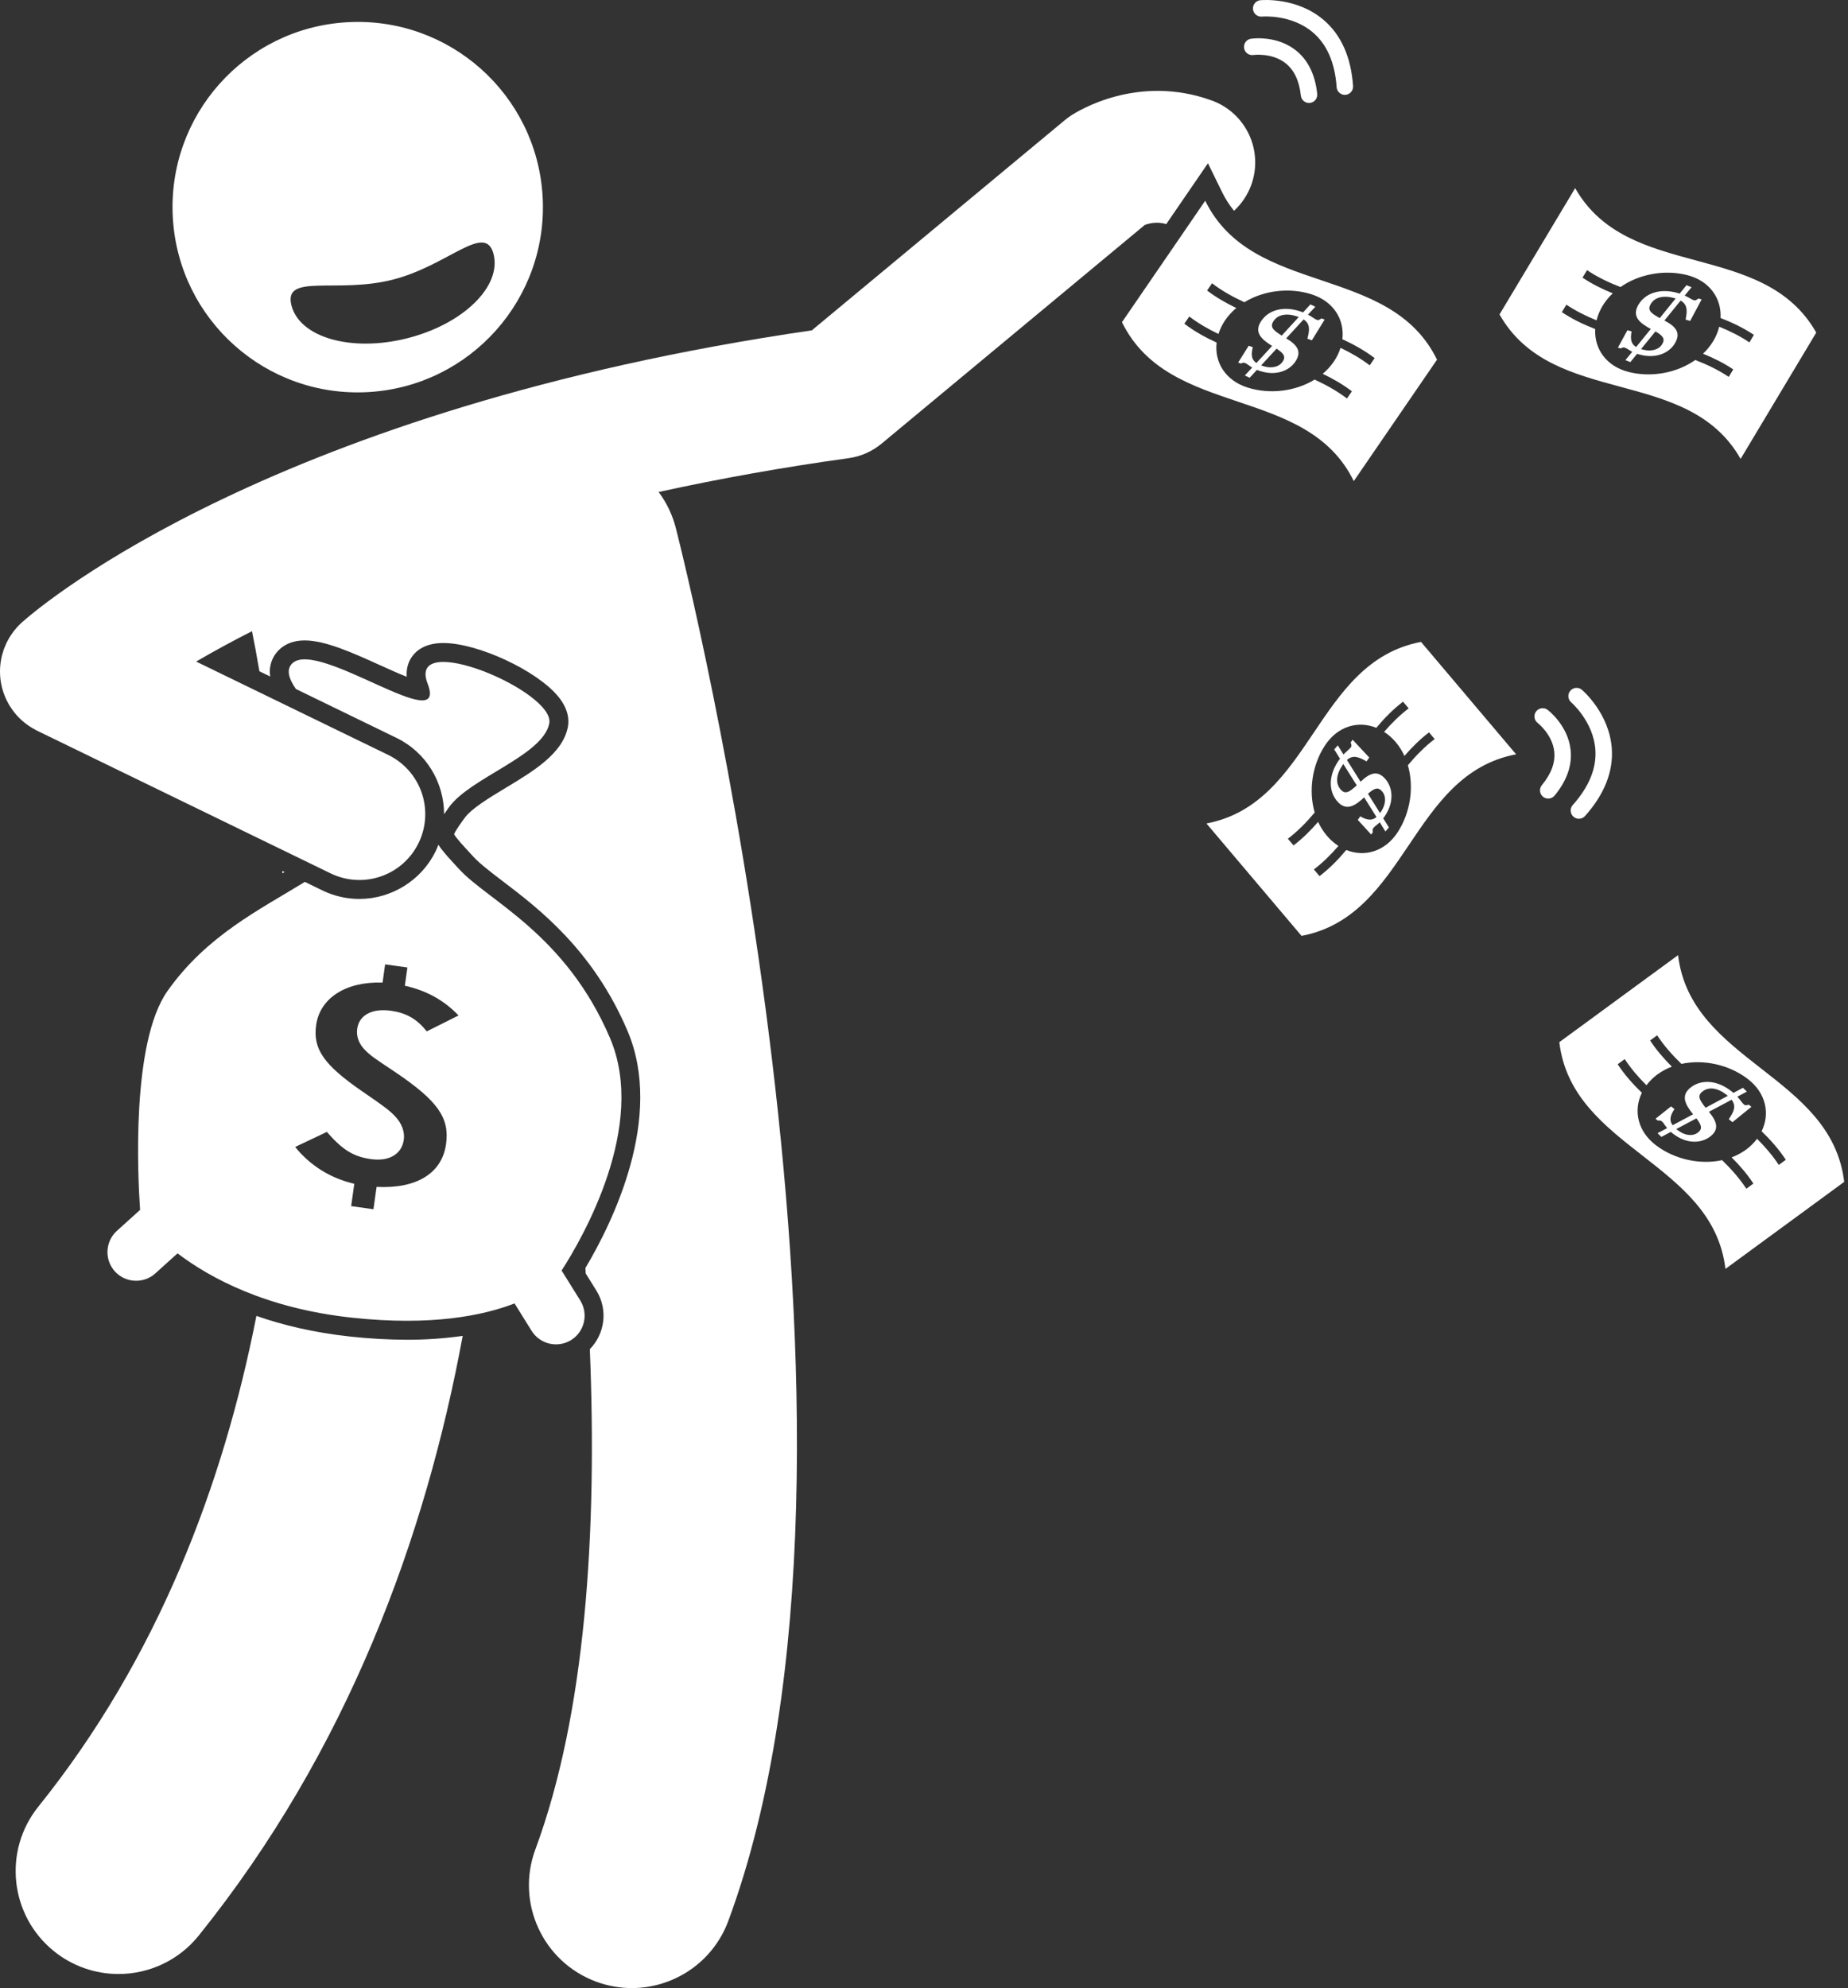
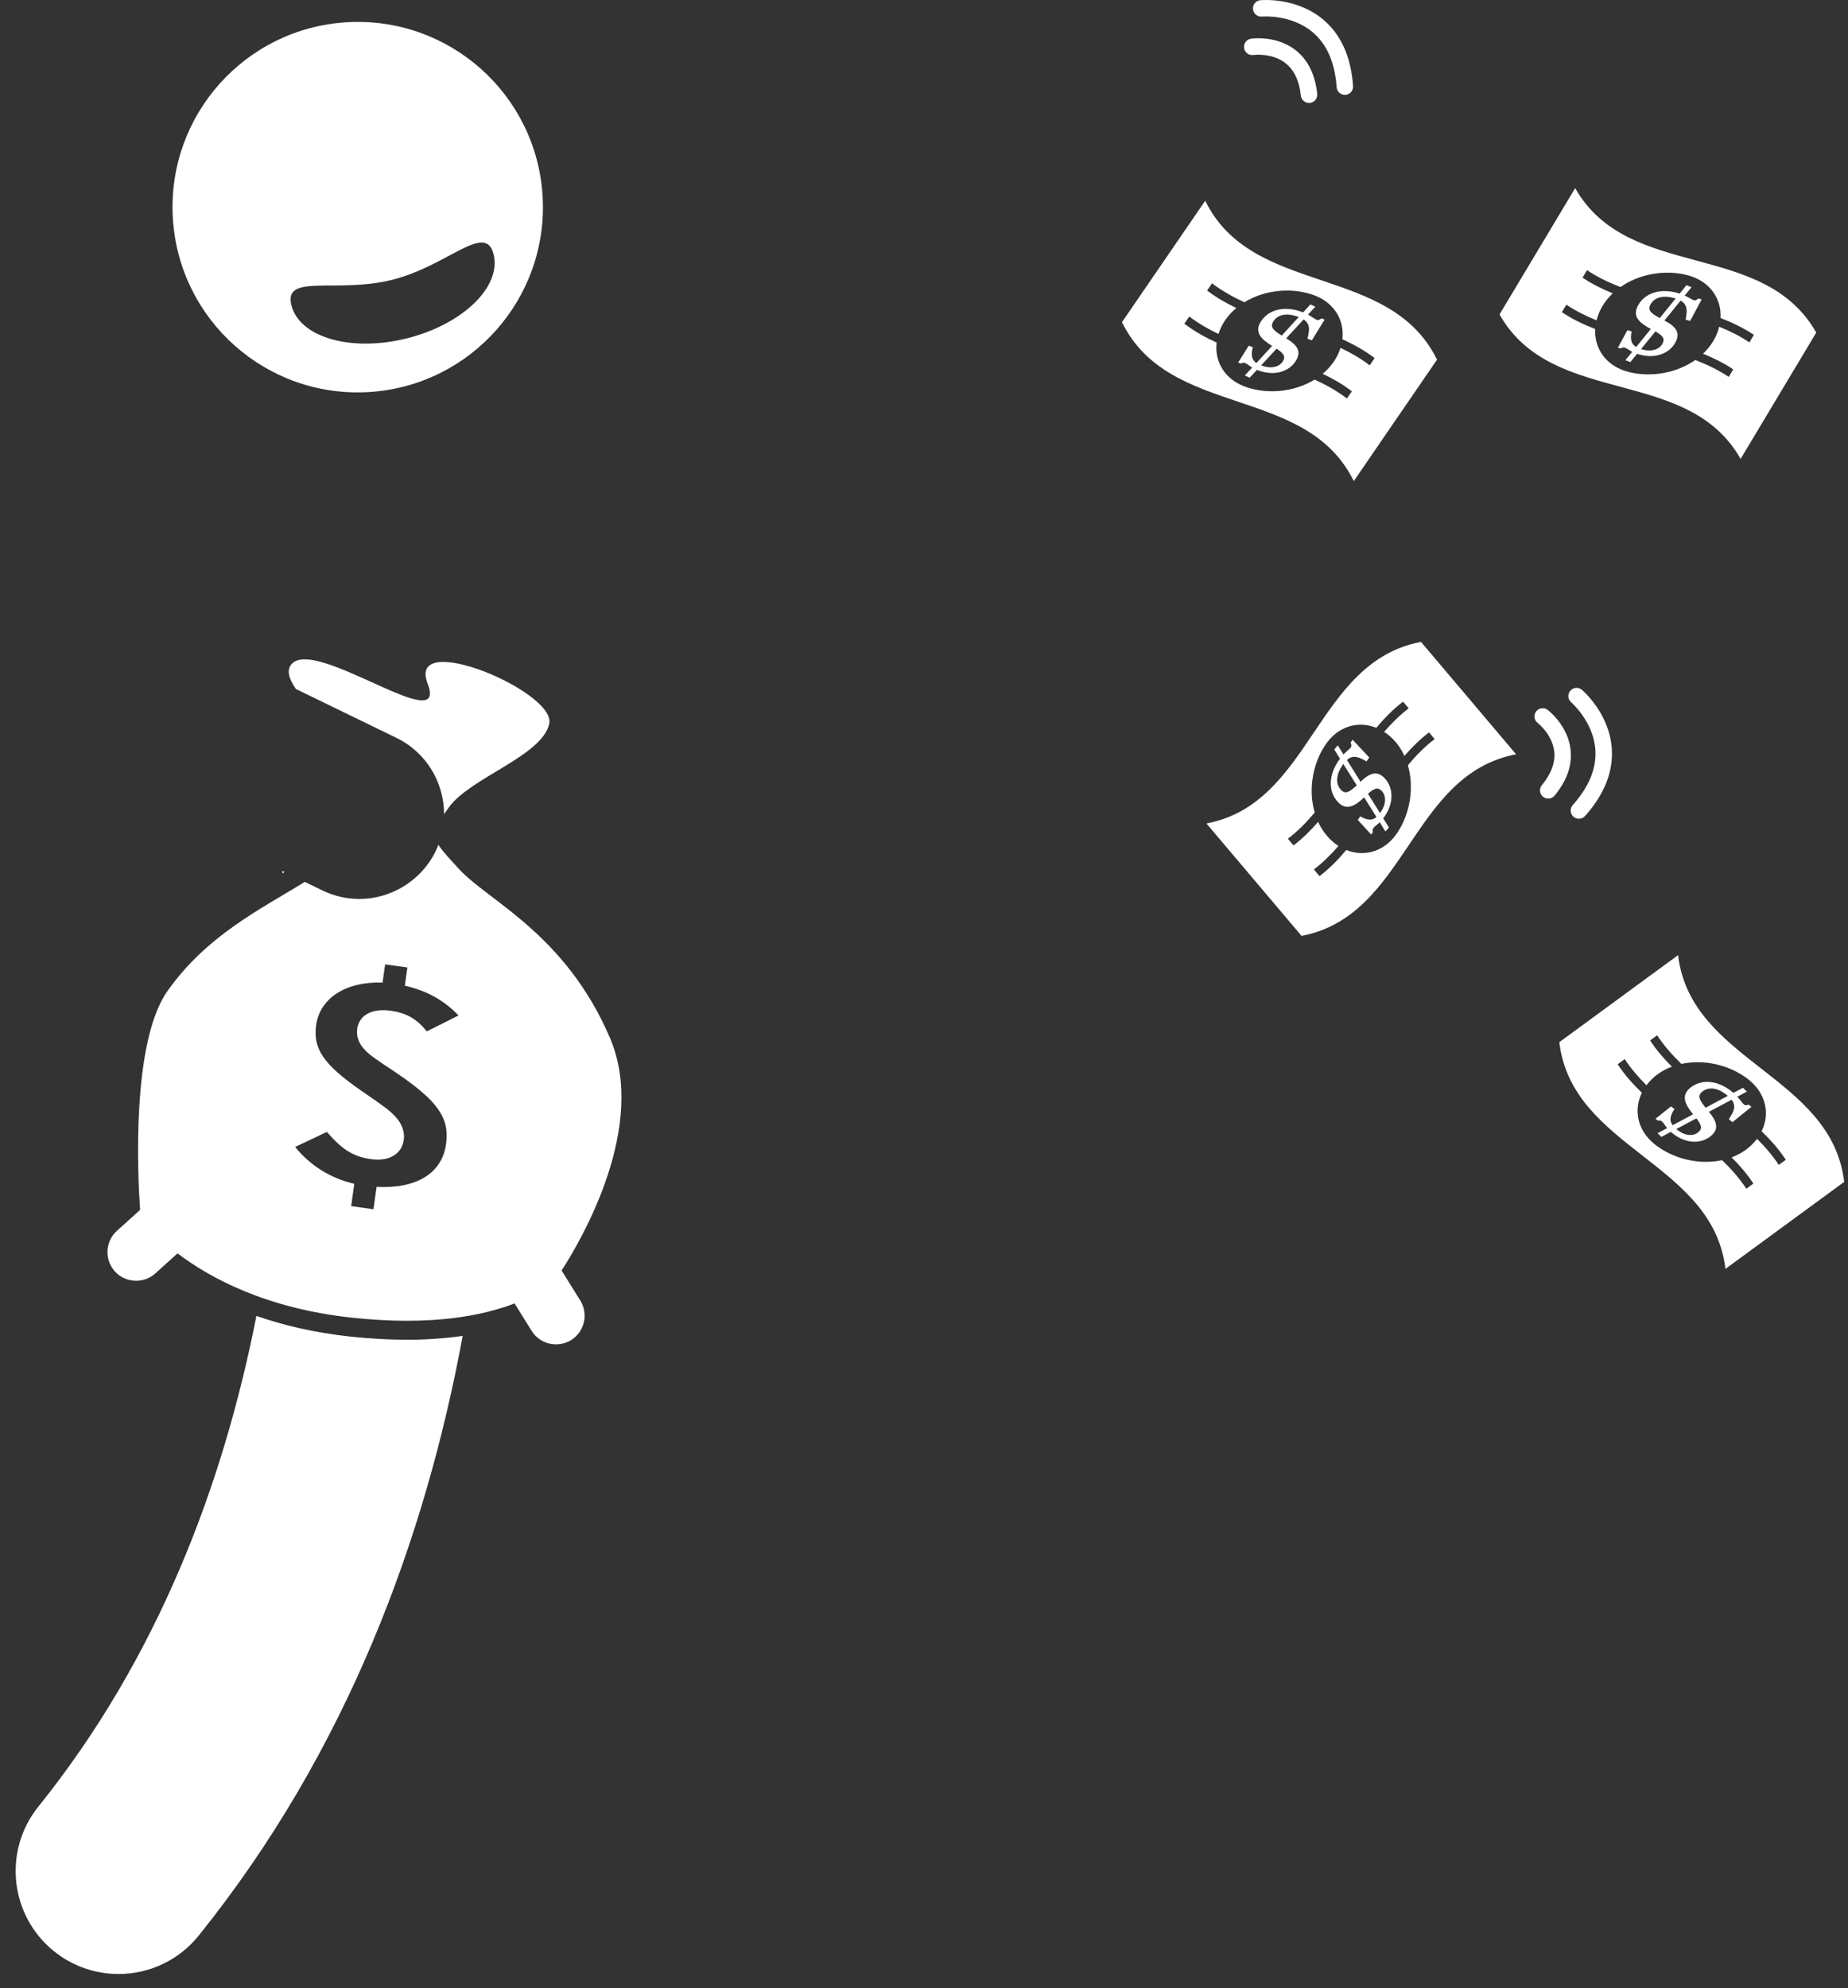
<svg xmlns="http://www.w3.org/2000/svg" width="476" height="512" viewBox="0 0 476 512" fill="none">
  <rect x="0" y="0" width="476" height="512" fill="#333333" stroke="none" />
  <path d="M89.354 5.729C63.05 7.271 42.981 29.835 44.52 56.137C46.057 82.439 68.624 102.509 94.925 100.975C121.225 99.433 141.3 76.865 139.763 50.563C138.222 24.265 115.651 4.19 89.354 5.729ZM127.132 65.454C129.235 73.78 119.285 83.475 104.909 87.113C90.528 90.749 77.165 86.948 75.062 78.622C72.955 70.297 86.719 75.675 101.095 72.042C115.475 68.406 125.024 57.133 127.132 65.454ZM72.722 224.305L72.758 224.904L73.296 224.584L72.722 224.305ZM90.204 344.215C80.895 343.214 72.881 341.281 66.043 338.902C57.54 382.164 40.761 426.873 9.882 465.27C0.711 476.676 2.521 493.357 13.925 502.53C18.625 506.319 24.48 508.384 30.517 508.38C34.483 508.386 38.4 507.499 41.978 505.787C45.556 504.075 48.702 501.58 51.186 498.487C89.566 450.764 109.577 396.011 119.181 344.043C114.423 344.716 109.623 345.048 104.818 345.035C99.935 345.021 95.057 344.747 90.204 344.215ZM448.338 118.185L467.824 85.655C454.139 61.543 419.408 72.565 405.722 48.453L386.237 80.984C399.922 105.094 434.653 94.074 448.338 118.185ZM419.55 95.808C413.683 94.334 410.609 89.774 410.889 84.739C407.862 83.564 404.959 82.18 402.296 80.393L403.454 78.461C405.877 80.087 408.495 81.389 411.228 82.496C411.558 81.195 412.077 79.95 412.77 78.8C413.497 77.6 414.385 76.504 415.409 75.544C412.67 74.435 410.047 73.133 407.622 71.505L408.78 69.574C411.449 71.365 414.36 72.752 417.396 73.928C422.14 70.598 428.674 69.364 434.513 70.831C440.377 72.307 443.454 76.865 443.174 81.9C446.201 83.075 449.104 84.459 451.766 86.246L450.609 88.178C448.186 86.552 445.567 85.25 442.832 84.143C442.503 85.444 441.984 86.69 441.293 87.841C440.566 89.041 439.679 90.136 438.656 91.097C441.393 92.206 444.015 93.505 446.441 95.136L445.283 97.067C442.614 95.276 439.705 93.889 436.667 92.713C431.927 96.039 425.395 97.275 419.55 95.808Z" fill="white" />
  <path d="M431.401 88.443C433.012 85.75 431.74 84.137 428.715 82.545L432.889 77.414C434.706 78.451 434.615 80.056 434.17 82.307C434.562 82.419 434.952 82.536 435.34 82.653L438.302 77.117C438.024 77.034 437.745 76.952 437.467 76.871C436.99 77.208 436.761 77.45 436.33 77.325C435.69 77.143 435.122 76.642 433.943 76.119L435.701 73.971L434.401 73.447L432.624 75.625C432.406 75.531 432.168 75.474 431.895 75.394C427.417 74.194 423.752 75.584 422.051 78.421C420.141 81.614 422.56 83.282 425.202 84.726L421.441 89.363C420.243 88.667 419.825 87.535 420.26 85.354C419.901 85.252 419.543 85.148 419.185 85.042L416.732 89.532L417.47 89.744C417.843 89.509 418.095 89.416 418.504 89.53C418.975 89.664 419.528 90.122 420.423 90.601L418.663 92.749L419.931 93.262L421.691 91.112C421.918 91.207 422.113 91.26 422.35 91.324C426.595 92.46 429.923 90.904 431.401 88.443ZM425.223 78.254C426.23 76.579 428.386 75.993 431.166 76.746L431.607 76.865L427.517 81.919C425.117 80.598 424.267 79.846 425.223 78.254ZM423.2 90.041L422.692 89.903L426.402 85.354C428.206 86.414 429.01 87.181 428.14 88.629C427.258 90.109 425.27 90.595 423.2 90.041ZM310.753 212.078L335.248 241.026C362.487 235.859 363.272 199.429 390.511 194.263L366.017 165.315C338.776 170.484 337.992 206.911 310.753 212.078ZM369.535 190.334C366.978 192.281 364.724 194.587 362.632 197.083C364.253 202.646 363.312 209.226 360.037 214.285C356.748 219.36 351.438 220.798 346.765 218.907C344.674 221.394 342.427 223.694 339.877 225.636L338.422 223.917C340.744 222.148 342.819 220.09 344.751 217.862C343.625 217.13 342.614 216.236 341.749 215.209C340.848 214.133 340.098 212.939 339.518 211.66C337.585 213.895 335.507 215.956 333.181 217.726L331.727 216.009C334.284 214.06 336.538 211.754 338.632 209.26C337.012 203.695 337.954 197.112 341.227 192.06C344.518 186.987 349.824 185.545 354.499 187.438C356.587 184.951 358.837 182.651 361.387 180.709C361.87 181.284 362.356 181.854 362.841 182.426C360.52 184.194 358.444 186.253 356.513 188.483C357.586 189.179 358.601 190.054 359.515 191.134C360.417 192.21 361.167 193.404 361.745 194.683C363.677 192.448 365.757 190.387 368.08 188.617L369.535 190.334Z" fill="white" />
  <path d="M356.892 200.691C354.864 198.295 352.926 198.98 350.443 201.329L346.936 195.721C348.503 194.337 349.994 194.941 351.98 196.09C352.213 195.755 352.451 195.425 352.686 195.094L348.404 190.504C348.235 190.741 348.067 190.978 347.901 191.216C348.066 191.776 348.221 192.071 347.963 192.44C347.583 192.987 346.926 193.364 346.048 194.309L344.583 191.952L343.667 193.014L345.156 195.397C344.997 195.573 344.865 195.781 344.702 196.012C342.122 199.862 342.251 203.782 344.388 206.305C346.792 209.144 349.154 207.393 351.372 205.359L354.545 210.416C353.5 211.325 352.294 211.355 350.369 210.238L349.729 211.154L353.187 214.925L353.625 214.296C353.524 213.867 353.517 213.598 353.757 213.248C354.037 212.845 354.647 212.47 355.389 211.777L356.854 214.137L357.749 213.102L356.282 210.742C356.445 210.558 356.557 210.39 356.695 210.187C359.144 206.536 358.745 202.883 356.892 200.691ZM345.255 203.246C343.996 201.751 344.138 199.523 345.747 197.136L346.002 196.758L349.464 202.26C347.439 204.104 346.453 204.666 345.255 203.246ZM355.758 208.966L355.463 209.402L352.355 204.422C353.941 203.057 354.927 202.544 356.017 203.835C357.132 205.149 356.95 207.187 355.758 208.966ZM432.23 245.985L401.643 268.396C404.893 295.93 441.179 299.258 444.431 326.79L475.018 304.378C471.765 276.845 435.48 273.518 432.23 245.985ZM458.171 300.017C456.571 297.577 454.663 295.362 452.572 293.282C451.764 294.353 450.803 295.3 449.719 296.091C448.582 296.914 447.339 297.579 446.023 298.067C448.116 300.151 450.028 302.368 451.631 304.811L449.814 306.142C448.05 303.456 445.907 301.048 443.566 298.783C437.903 300.011 431.403 298.614 426.588 294.993C421.755 291.357 420.692 285.961 422.904 281.43C420.569 279.173 418.432 276.768 416.673 274.089L418.487 272.757C420.088 275.197 421.996 277.411 424.087 279.493C424.895 278.421 425.856 277.475 426.94 276.684C428.077 275.86 429.32 275.195 430.636 274.708C428.543 272.624 426.631 270.406 425.028 267.964L426.843 266.634C428.607 269.32 430.75 271.731 433.093 273.993C438.758 272.766 445.26 274.165 450.07 277.784C454.902 281.42 455.969 286.815 453.753 291.346C456.087 293.604 458.224 296.008 459.984 298.688L458.171 300.017Z" fill="white" />
  <path d="M451.124 285.049C450.9 284.864 450.676 284.68 450.45 284.498C449.88 284.623 449.576 284.756 449.227 284.474C448.709 284.057 448.376 283.376 447.494 282.435L449.95 281.137L448.953 280.149L446.47 281.468C446.305 281.298 446.108 281.152 445.887 280.972C442.226 278.129 438.308 277.985 435.641 279.94C432.641 282.14 434.225 284.616 436.097 286.974L430.831 289.787C429.995 288.681 430.053 287.476 431.299 285.634L430.43 284.93L426.425 288.117L427.023 288.6C427.458 288.528 427.727 288.541 428.06 288.804C428.443 289.111 428.774 289.747 429.412 290.536L426.955 291.833L427.924 292.798L430.379 291.5C430.551 291.676 430.71 291.801 430.905 291.952C434.375 294.644 438.045 294.502 440.363 292.808C442.894 290.953 442.347 288.971 440.178 286.332L446.017 283.226C447.289 284.886 446.581 286.329 445.298 288.231C445.616 288.488 445.93 288.746 446.244 289.005C447.872 287.682 449.496 286.366 451.124 285.049ZM437.29 291.71C435.902 292.732 433.881 292.408 432.19 291.095L431.774 290.771L436.96 288.017C438.211 289.696 438.654 290.714 437.29 291.71ZM439.319 285.284C437.621 283.137 437.129 282.113 438.628 281.017C440.208 279.863 442.421 280.162 444.69 281.935L445.05 282.214L439.319 285.284ZM144.654 327.207C149.938 319.021 166.822 290.031 157.112 267.31C145.691 240.582 125.826 232.034 118.331 223.914C115.677 221.037 113.894 219.142 112.925 217.547C112.707 218.109 112.482 218.669 112.215 219.218C108.585 226.685 100.87 231.512 92.561 231.512C89.241 231.512 86.032 230.772 83.027 229.312L78.522 227.122C66.902 234.269 53.255 240.923 43.144 255.217C33.771 268.466 35.48 302.858 36.084 311.595L30.106 316.992C27.091 319.715 26.854 324.408 29.576 327.423C32.298 330.438 36.992 330.678 40.007 327.953L45.727 322.787C54.145 329.179 68.59 336.983 90.721 339.359C111.121 341.549 124.426 338.825 132.534 335.683L136.937 342.754C137.977 344.412 139.63 345.591 141.537 346.034C143.443 346.477 145.447 346.147 147.111 345.117C148.77 344.078 149.949 342.424 150.392 340.518C150.835 338.612 150.505 336.607 149.475 334.943L144.654 327.207ZM96.999 305.671L96.189 311.427L90.45 310.621L91.26 304.865C85.16 303.466 79.879 300.176 76.025 295.387L84.189 291.513C88.281 296.182 91.024 297.88 95.574 298.52C100.232 299.175 103.486 297.237 104.008 293.525C104.294 291.479 103.488 289.359 101.86 287.585C100.221 285.886 99.223 285.127 93.28 281.048C83.411 274.253 80.564 270.147 81.427 264.011C82.406 257.043 89.087 252.73 98.54 253.055L99.2 248.359L104.939 249.164L104.279 253.86C109.849 255.107 114.358 257.594 118.113 261.52L109.917 265.62C107.385 262.406 104.623 260.861 100.722 260.312C95.848 259.627 92.506 261.397 92.006 264.957C91.73 266.926 92.447 268.881 94.099 270.503C95.553 271.943 96.259 272.428 102.015 276.251C112.806 283.561 115.838 287.926 114.89 294.668C113.839 302.167 107.309 306.193 96.999 305.671ZM114.386 209.68C114.776 209.112 115.198 208.514 115.685 207.842C121.202 200.243 139.789 194.612 141.474 186.344C143.16 178.075 104.669 161.937 110.143 176.053C115.617 190.168 82.109 164.655 75.361 170.772C73.667 172.307 74.288 174.639 76.213 177.442L102.119 190.033C109.876 193.804 114.375 201.587 114.386 209.68Z" fill="white" />
-   <path d="M314.817 49.553C315.646 51.242 316.663 52.831 317.851 54.289C319.843 52.457 321.366 50.174 322.292 47.63C323.829 43.403 323.624 38.738 321.722 34.662C319.82 30.585 316.377 27.431 312.15 25.893C292.972 18.918 277.45 28.7 275.744 29.841C275.248 30.17 274.77 30.526 274.313 30.907L209.103 85.08C70.954 105.189 11.267 155.331 5.892 160.069L5.653 160.281L5.561 160.362C5.506 160.413 5.457 160.47 5.402 160.521C5.061 160.839 4.73 161.165 4.414 161.513C4.294 161.645 4.185 161.784 4.071 161.918C3.829 162.196 3.596 162.483 3.373 162.777C3.206 163.001 3.053 163.235 2.899 163.466C2.75 163.686 2.597 163.905 2.458 164.134C2.265 164.452 2.095 164.776 1.925 165.105C1.853 165.242 1.771 165.37 1.703 165.509L1.658 165.611C1.497 165.956 1.348 166.307 1.211 166.663C1.139 166.843 1.058 167.019 0.993 167.201C0.893 167.483 0.812 167.769 0.728 168.056C0.649 168.316 0.56 168.577 0.496 168.84C0.458 168.995 0.435 169.152 0.401 169.309C-0.039 171.288 -0.118 173.331 0.168 175.338C0.229 175.766 0.318 176.193 0.414 176.617C0.435 176.714 0.448 176.814 0.471 176.911C0.706 177.887 1.039 178.843 1.45 179.773C1.482 179.846 1.508 179.922 1.54 179.992C1.677 180.291 1.838 180.581 1.995 180.874C2.103 181.077 2.201 181.285 2.316 181.482C2.428 181.673 2.557 181.855 2.678 182.044C2.865 182.337 3.049 182.631 3.255 182.913C3.344 183.036 3.446 183.153 3.541 183.274C3.797 183.609 4.06 183.937 4.344 184.253L4.4 184.321C4.47 184.399 4.548 184.463 4.62 184.539C4.927 184.866 5.243 185.186 5.58 185.489C5.739 185.633 5.903 185.765 6.066 185.903C6.335 186.129 6.607 186.352 6.893 186.562C7.122 186.732 7.357 186.888 7.59 187.043C8.098 187.383 8.624 187.693 9.168 187.972C9.297 188.038 9.414 188.116 9.545 188.18L46.097 205.944L85.162 224.929C89.208 226.895 93.869 227.174 98.12 225.704C102.371 224.233 105.864 221.135 107.83 217.089C109.797 213.044 110.075 208.383 108.605 204.131C107.135 199.88 104.036 196.388 99.99 194.421L58.735 174.371L50.522 170.379C55.241 167.631 60.039 165.022 64.911 162.556C65.435 165.16 66.096 168.624 66.821 172.881L69.597 174.229C69.533 173.774 69.491 173.318 69.497 172.864C69.509 171.786 69.745 170.723 70.191 169.742C70.636 168.76 71.281 167.882 72.084 167.163C73.716 165.685 75.87 164.933 78.486 164.933C83.808 164.933 90.929 168.16 97.813 171.278C99.88 172.213 102.534 173.417 104.758 174.299C104.591 171.995 105.29 170.32 106.052 169.209C107.177 167.564 109.505 165.603 114.193 165.603C123.103 165.603 138.33 172.705 143.815 179.419C146.492 182.697 146.617 185.527 146.251 187.323C144.868 194.099 137.476 198.553 130.329 202.859C125.959 205.492 121.446 208.212 119.629 210.714C118.976 211.613 117.311 213.905 116.966 214.844C117.428 215.76 119.408 217.903 121.329 219.981L121.912 220.613C123.631 222.474 126.379 224.567 129.561 226.994C138.786 234.022 152.723 244.644 161.594 265.4C171.162 287.792 157.72 314.934 150.781 326.573L150.872 327.978L153.612 332.378C156.662 337.281 155.812 343.514 151.928 347.458C153.838 394.573 150.87 441.263 137.895 476.294C132.811 490.019 139.816 505.267 153.542 510.349C156.486 511.442 159.602 512.003 162.743 512.005C173.513 512.005 183.638 505.392 187.599 494.702C233.172 371.667 176.515 145.57 174.083 136.006C173.229 132.645 171.721 129.484 169.646 126.705C185.835 123.165 202.157 120.261 218.573 118C221.705 117.568 224.653 116.267 227.083 114.246L294.856 57.942C295.66 57.631 297.975 56.92 300.388 57.73L311.139 42.046L314.817 49.553Z" fill="white" />
  <path d="M348.702 123.903L370.143 92.628C357.959 67.725 322.619 76.6 310.433 51.697L288.992 82.973C301.178 107.875 336.518 99.001 348.702 123.903ZM321.338 99.806C315.574 97.977 312.784 93.236 313.371 88.229C310.42 86.872 307.609 85.311 305.06 83.365L306.332 81.508C308.652 83.28 311.185 84.737 313.846 86.009C314.254 84.73 314.848 83.519 315.61 82.413C316.41 81.26 317.363 80.221 318.442 79.324C315.777 78.05 313.24 76.591 310.916 74.817L312.188 72.96C314.743 74.91 317.563 76.475 320.522 77.834C325.462 74.8 332.06 73.967 337.797 75.788C343.559 77.62 346.351 82.356 345.764 87.366C348.715 88.722 351.526 90.283 354.075 92.229L352.803 94.086C350.483 92.314 347.95 90.855 345.289 89.583C344.882 90.862 344.288 92.074 343.525 93.179C342.725 94.332 341.773 95.371 340.693 96.268C343.358 97.542 345.895 99.001 348.217 100.775L346.945 102.632C344.392 100.682 341.57 99.12 338.613 97.758C333.677 100.796 327.082 101.63 321.338 99.806Z" fill="white" />
  <path d="M333.616 93.182C335.39 90.593 334.218 88.906 331.297 87.131L335.776 82.266C337.525 83.41 337.337 85.009 336.756 87.227L337.905 87.644L341.2 82.299C340.926 82.199 340.653 82.1 340.379 82.003C339.883 82.31 339.639 82.537 339.217 82.386C338.59 82.166 338.053 81.632 336.908 81.036L338.795 79.001L337.53 78.398L335.624 80.463C335.412 80.357 335.176 80.285 334.909 80.188C330.514 78.716 326.768 79.878 324.9 82.607C322.797 85.677 325.112 87.489 327.661 89.092L323.624 93.489C322.471 92.722 322.123 91.566 322.691 89.414C322.339 89.291 321.987 89.164 321.637 89.039L318.913 93.373L319.636 93.629C320.022 93.417 320.281 93.339 320.681 93.479C321.143 93.642 321.667 94.132 322.53 94.664L320.641 96.701L321.875 97.291L323.762 95.253C323.982 95.361 324.173 95.427 324.408 95.505C328.574 96.896 331.99 95.548 333.616 93.182ZM328.074 82.632C329.183 81.021 331.371 80.569 334.097 81.492L334.53 81.638L330.139 86.431C327.826 84.966 327.022 84.163 328.074 82.632ZM325.335 94.274L324.837 94.106L328.818 89.792C330.555 90.962 331.311 91.774 330.353 93.167C329.38 94.59 327.366 94.954 325.335 94.274ZM404.537 193.002C403.812 186.794 398.843 182.976 398.633 182.815C398.411 182.647 398.159 182.524 397.889 182.453C397.62 182.383 397.34 182.366 397.064 182.404C396.508 182.48 396.004 182.775 395.665 183.222C395.325 183.67 395.177 184.234 395.253 184.791C395.33 185.347 395.624 185.851 396.072 186.19C396.11 186.22 399.837 189.133 400.333 193.53C400.649 196.343 399.58 199.261 397.151 202.199C396.973 202.414 396.84 202.661 396.758 202.927C396.676 203.193 396.647 203.473 396.674 203.75C396.7 204.027 396.78 204.297 396.911 204.543C397.041 204.789 397.218 205.007 397.433 205.184C397.647 205.362 397.895 205.495 398.161 205.577C398.427 205.659 398.707 205.688 398.984 205.661C399.261 205.635 399.53 205.555 399.776 205.424C400.022 205.294 400.24 205.117 400.418 204.902C403.619 201.027 405.008 197.022 404.537 193.002Z" fill="white" />
  <path d="M405.273 210.324C405.48 210.51 405.722 210.653 405.985 210.745C406.248 210.838 406.527 210.877 406.805 210.861C407.083 210.846 407.355 210.775 407.606 210.654C407.857 210.532 408.081 210.362 408.266 210.154C413.257 204.565 415.576 198.714 415.159 192.765C414.518 183.708 407.713 177.869 407.425 177.623C406.994 177.274 406.443 177.107 405.89 177.158C405.338 177.21 404.828 177.477 404.469 177.9C404.111 178.324 403.933 178.872 403.974 179.425C404.015 179.979 404.271 180.494 404.688 180.861C404.743 180.909 410.442 185.849 410.931 193.102C411.253 197.853 409.295 202.64 405.103 207.328C404.729 207.748 404.536 208.299 404.568 208.861C404.6 209.423 404.853 209.949 405.273 210.324ZM333.637 12.858C328.689 9.046 322.487 9.93 322.22 9.975C321.067 10.149 320.276 11.224 320.446 12.379C320.615 13.534 321.663 14.332 322.85 14.168C322.894 14.162 327.58 13.524 331.078 16.242C333.315 17.98 334.655 20.785 335.062 24.574C335.085 24.856 335.164 25.13 335.295 25.381C335.426 25.632 335.605 25.854 335.823 26.034C336.041 26.215 336.293 26.349 336.564 26.431C336.835 26.512 337.119 26.539 337.401 26.509C337.682 26.479 337.954 26.392 338.202 26.255C338.449 26.118 338.667 25.933 338.841 25.711C339.016 25.488 339.145 25.233 339.219 24.96C339.294 24.688 339.314 24.403 339.276 24.122C338.74 19.117 336.84 15.328 333.637 12.858Z" fill="white" />
  <path d="M344.284 22.454C344.362 23.572 345.293 24.43 346.398 24.43L346.544 24.426C347.712 24.346 348.594 23.332 348.516 22.166C348.003 14.691 345.433 8.945 340.879 5.089C333.949 -0.78 325.014 0.02 324.641 0.056C324.082 0.11 323.567 0.385 323.21 0.819C322.853 1.253 322.683 1.811 322.737 2.371C322.852 3.539 323.908 4.383 325.053 4.275C325.125 4.264 332.562 3.605 338.14 8.324C341.784 11.411 343.854 16.166 344.284 22.454Z" fill="white" />
</svg>